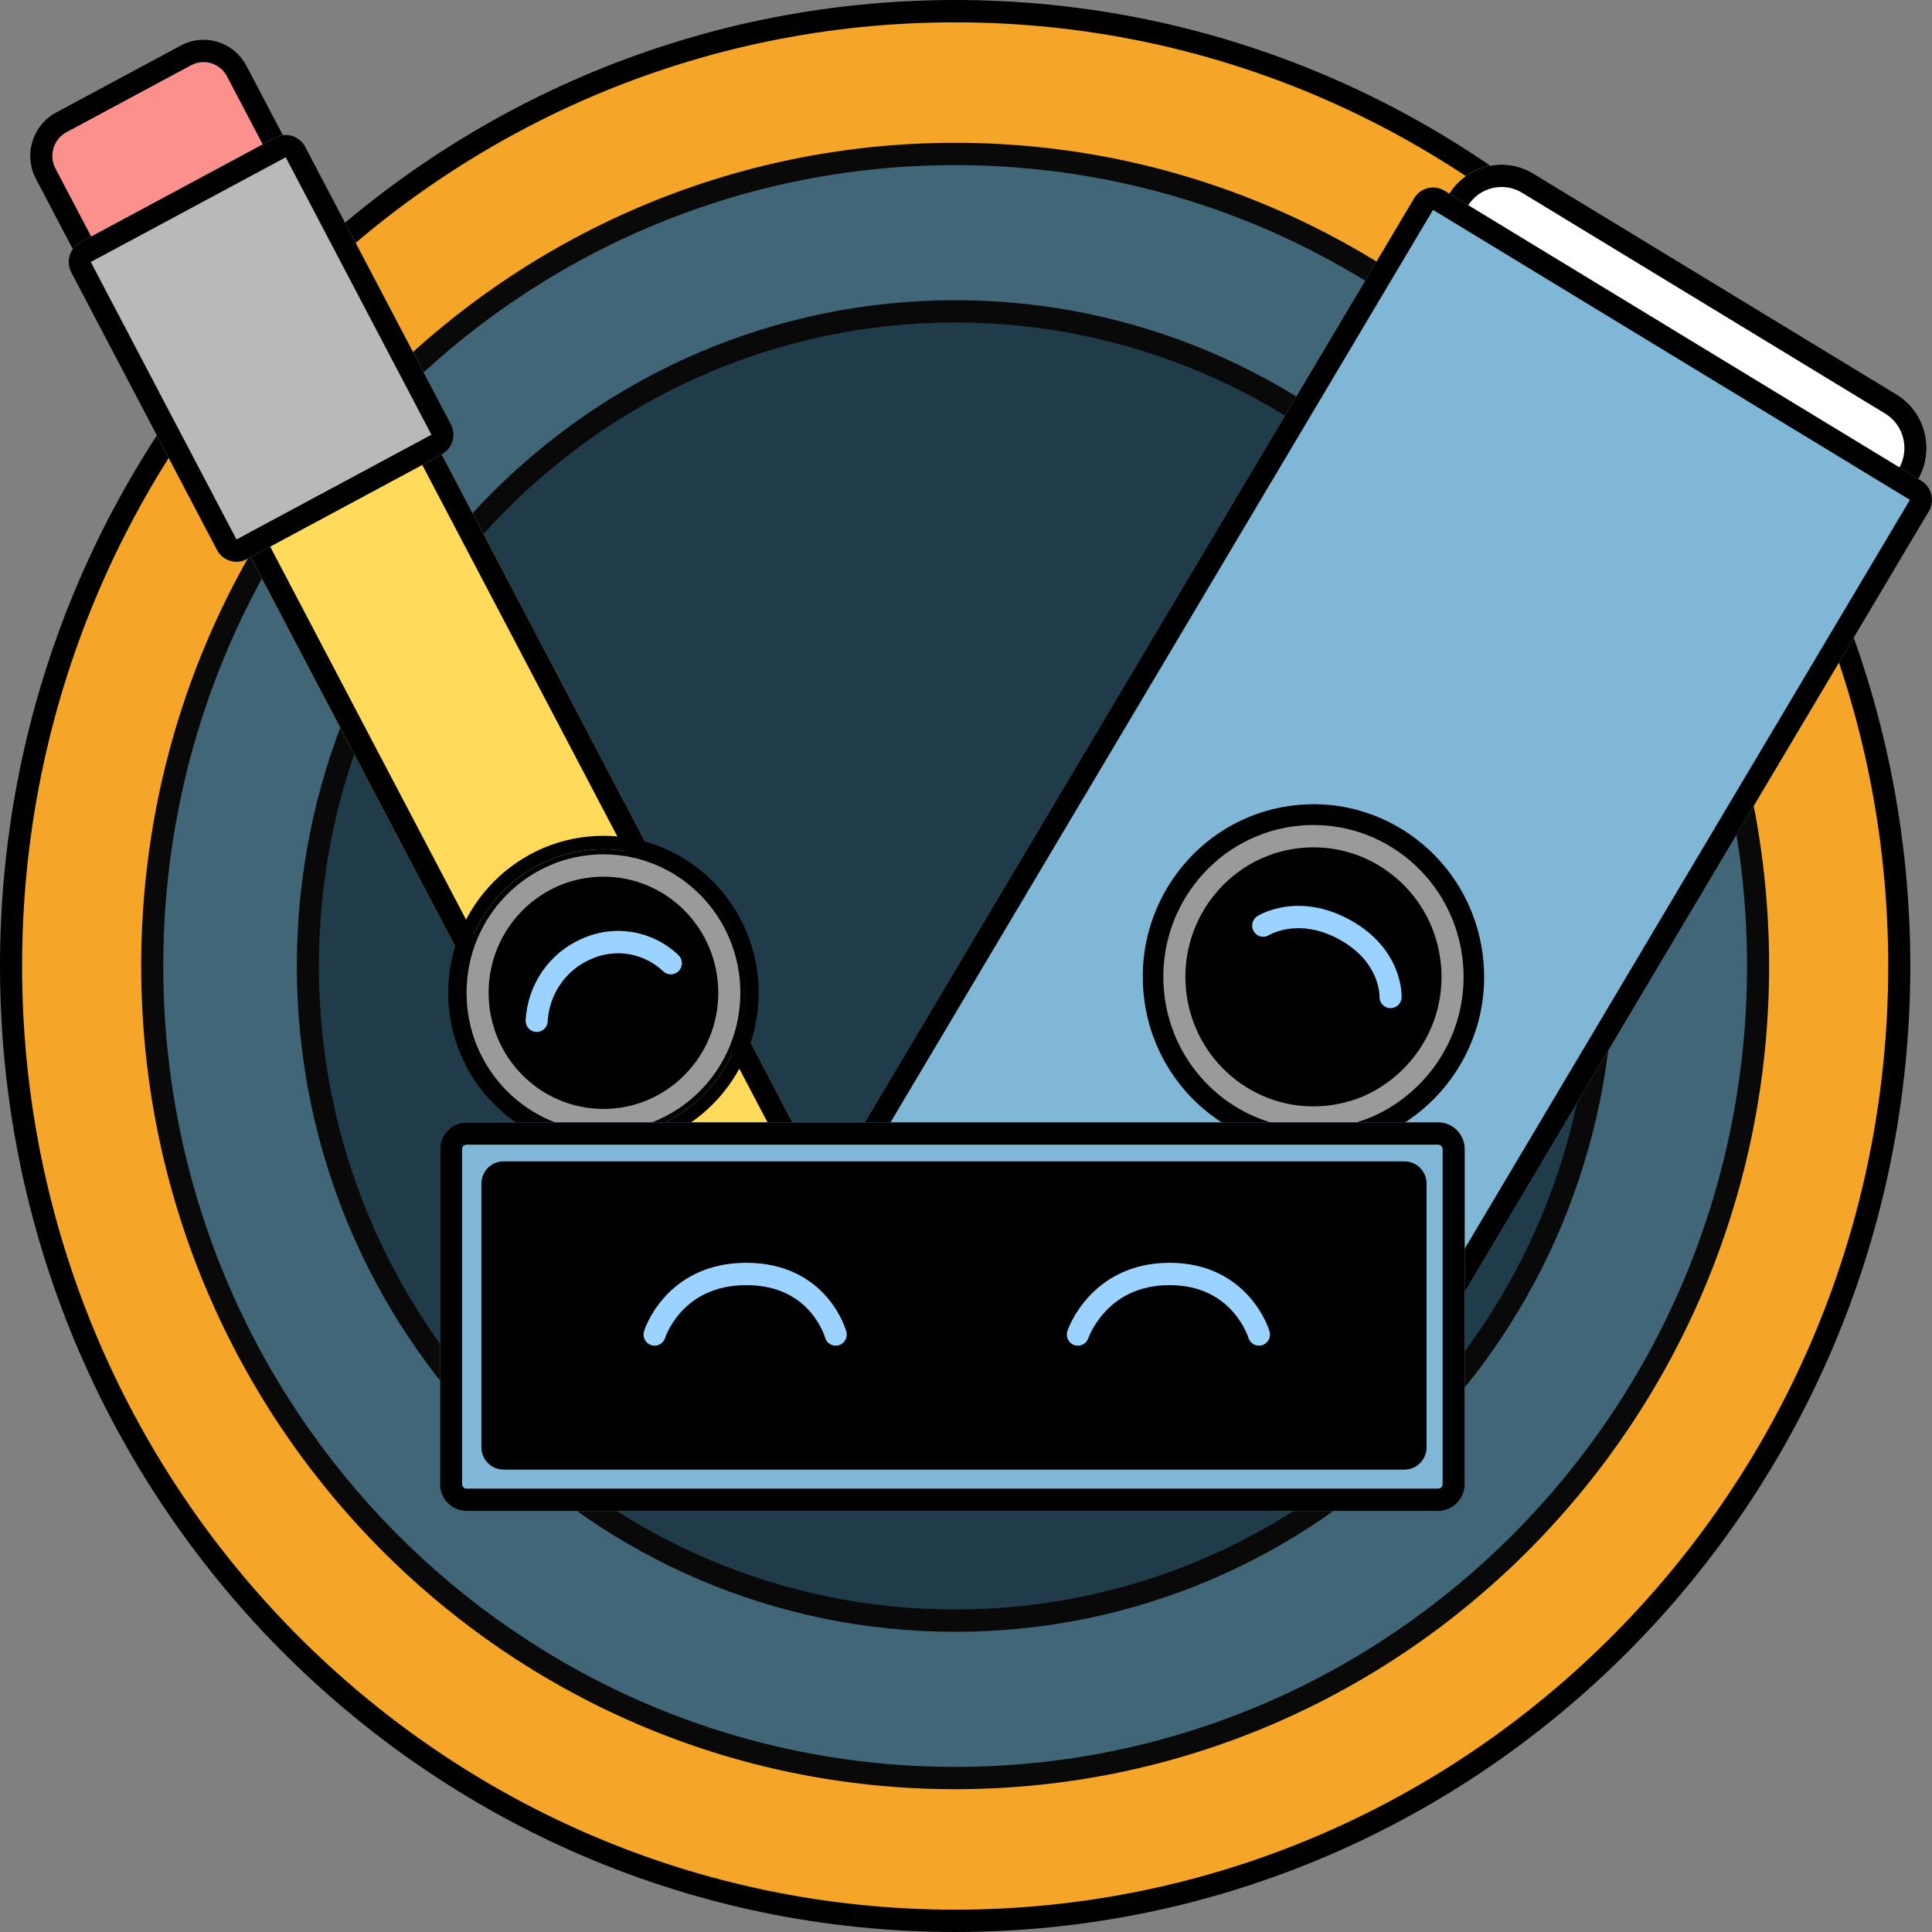
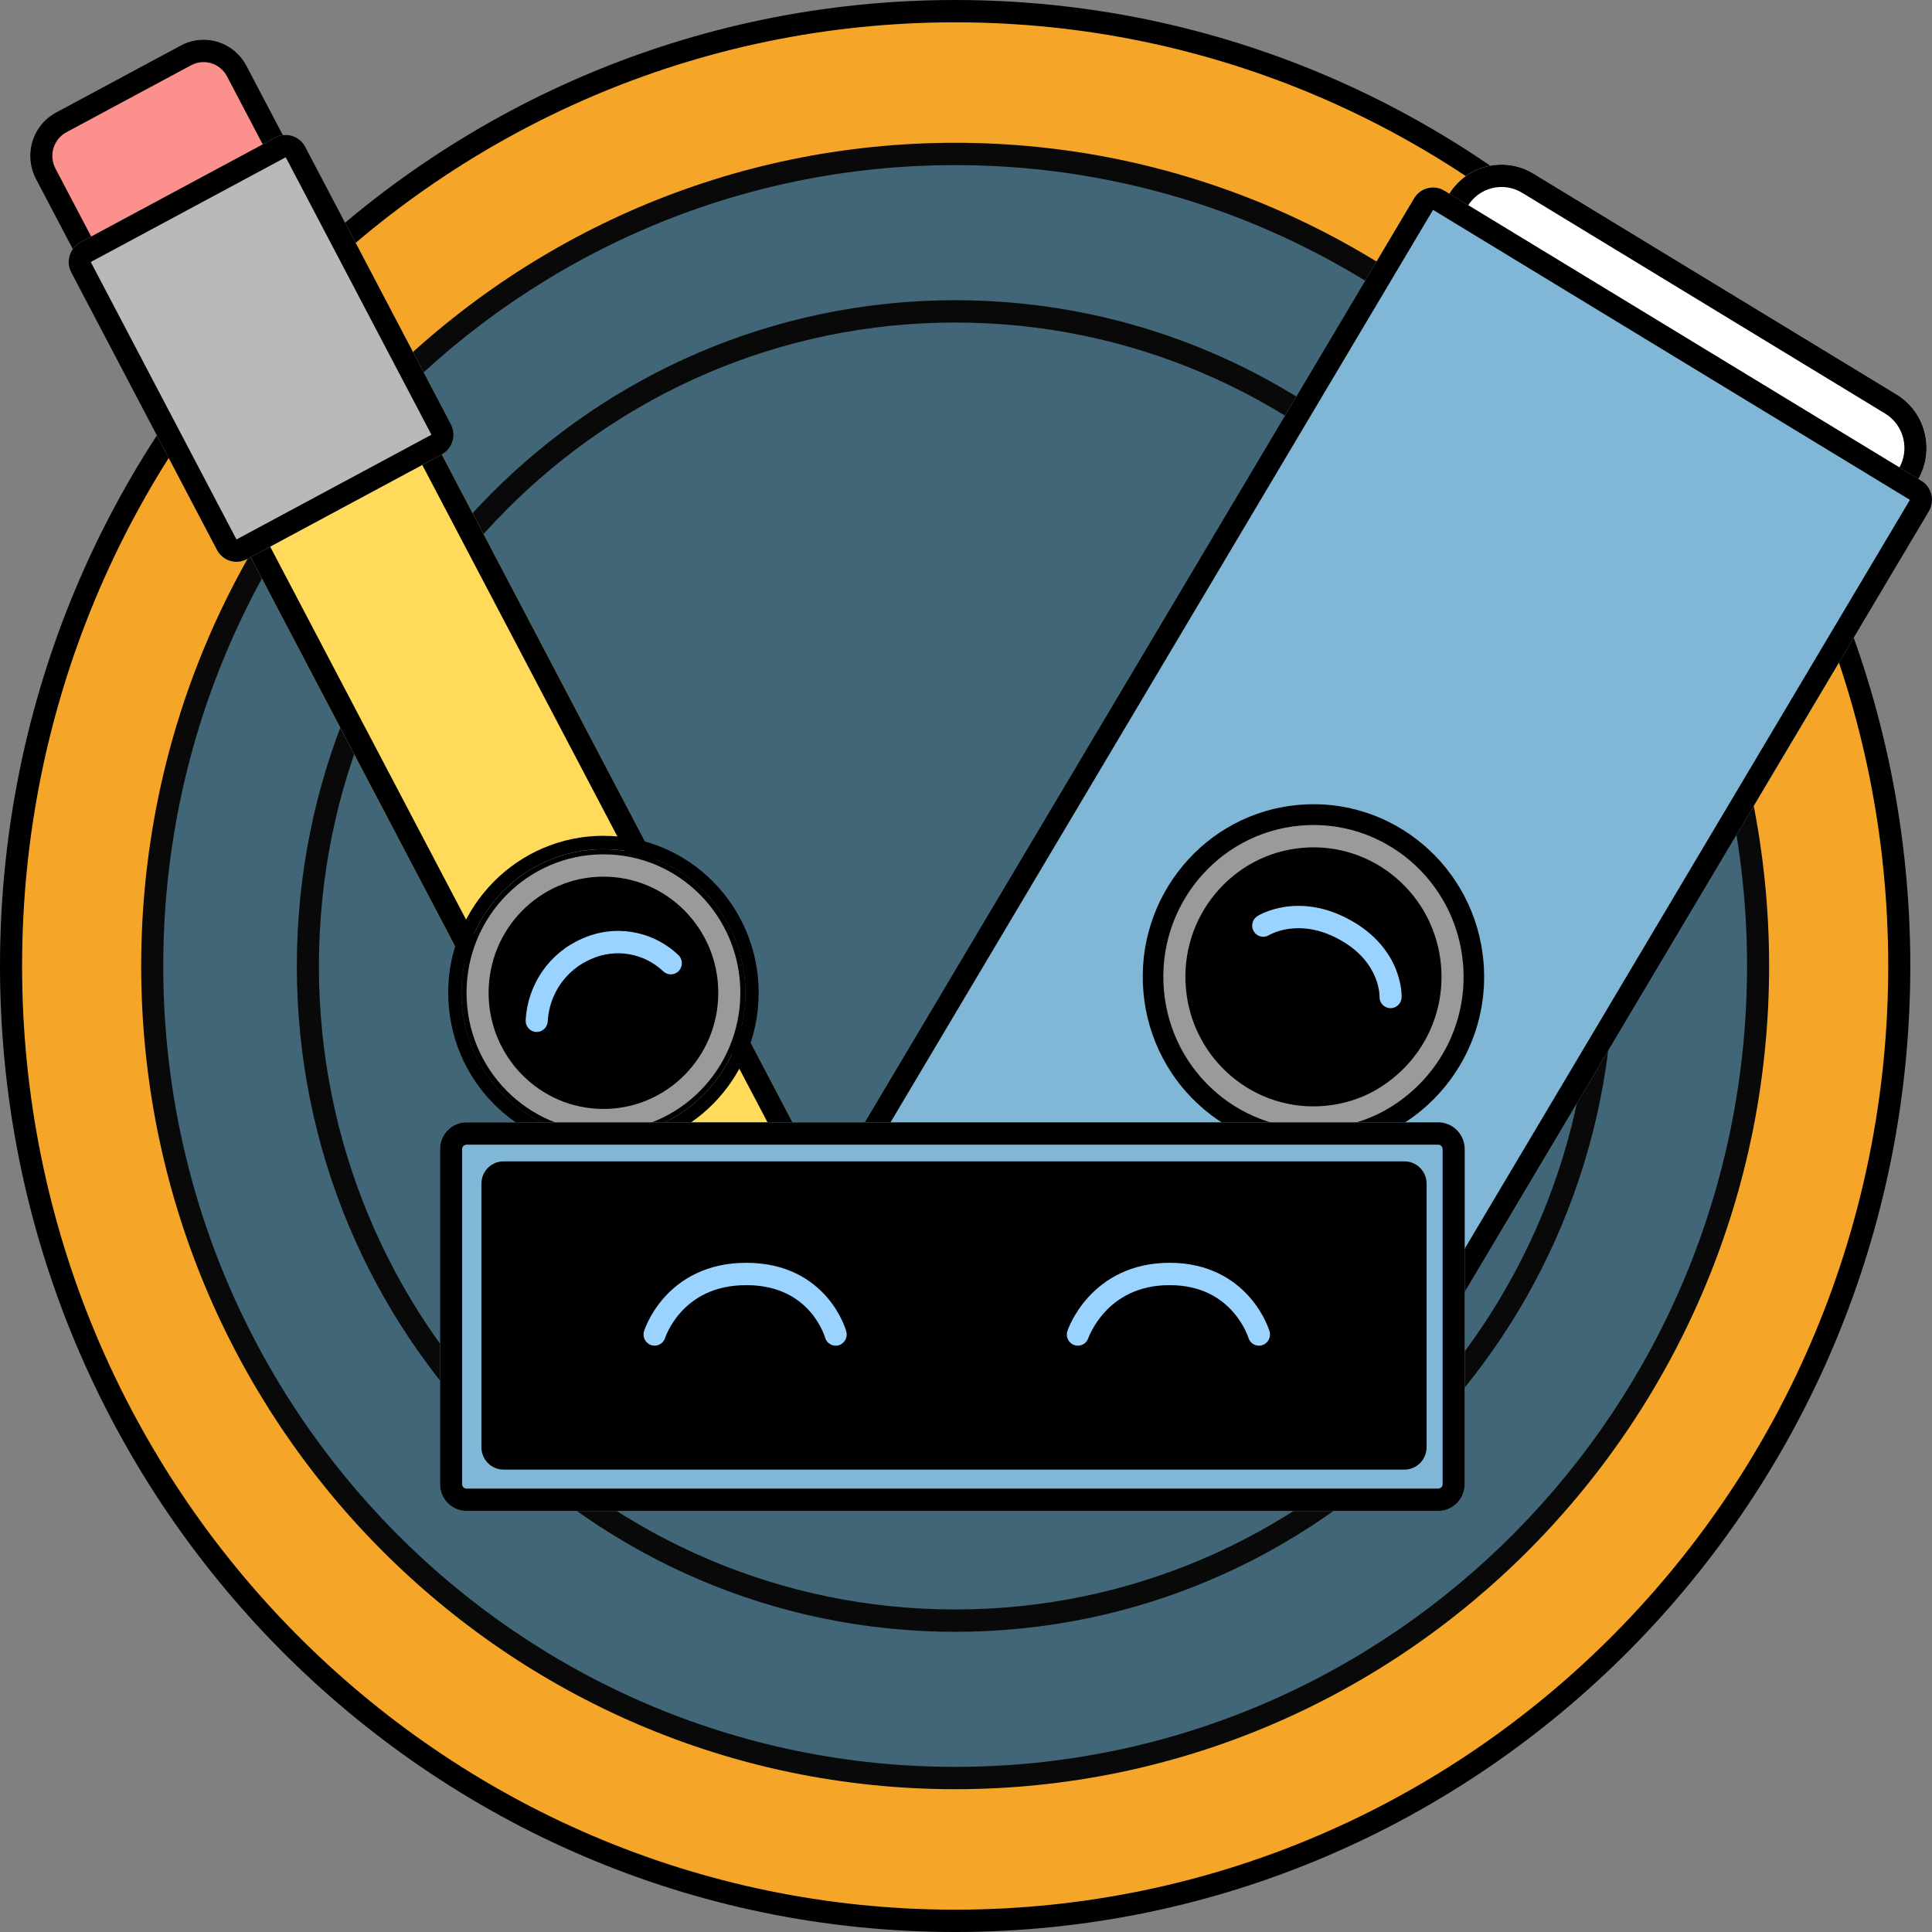
<svg xmlns="http://www.w3.org/2000/svg" width="150" height="150" viewBox="0 0 150 150" fill="none">
  <rect x="0" y="0" width="150" height="150" fill="#808080" stroke="none" />
  <path d="M74.158 149.133C69.185 149.133 64.215 148.626 59.386 147.627C54.68 146.653 50.05 145.199 45.626 143.307C41.282 141.449 37.093 139.149 33.174 136.472C29.293 133.82 25.643 130.774 22.327 127.42C19.01 124.065 15.998 120.374 13.376 116.449C10.729 112.486 8.455 108.249 6.618 103.856C4.747 99.382 3.31 94.7 2.346 89.939C1.358 85.056 0.857 80.029 0.857 75C0.857 69.971 1.358 64.944 2.346 60.06C3.31 55.3 4.747 50.618 6.618 46.144C8.455 41.751 10.729 37.514 13.376 33.551C15.998 29.626 19.01 25.934 22.327 22.58C25.643 19.226 29.293 16.18 33.174 13.528C37.093 10.851 41.282 8.551 45.626 6.693C50.05 4.801 54.68 3.347 59.386 2.373C64.215 1.374 69.185 0.867 74.158 0.867C79.131 0.867 84.101 1.374 88.93 2.373C93.637 3.347 98.266 4.801 102.69 6.693C107.034 8.551 111.223 10.851 115.142 13.528C119.023 16.18 122.673 19.226 125.99 22.58C129.306 25.934 132.318 29.626 134.94 33.551C137.587 37.514 139.861 41.751 141.698 46.144C143.569 50.618 145.007 55.3 145.97 60.06C146.958 64.944 147.459 69.971 147.459 75C147.459 80.029 146.958 85.056 145.97 89.939C145.007 94.7 143.569 99.382 141.698 103.856C139.861 108.249 137.587 112.486 134.94 116.449C132.318 120.374 129.306 124.065 125.99 127.42C122.673 130.774 119.023 133.82 115.142 136.472C111.223 139.149 107.034 141.449 102.69 143.307C98.266 145.199 93.637 146.653 88.93 147.627C84.101 148.626 79.131 149.133 74.158 149.133Z" fill="#F5A528" />
  <path d="M74.158 1.734C34.149 1.734 1.715 34.536 1.715 75C1.715 115.464 34.149 148.266 74.158 148.266C114.167 148.266 146.602 115.464 146.602 75C146.602 34.536 114.167 1.734 74.158 1.734ZM74.158 0C79.189 0 84.216 0.513 89.102 1.524C93.864 2.509 98.548 3.98 103.024 5.895C107.419 7.774 111.657 10.101 115.622 12.81C119.548 15.493 123.24 18.573 126.596 21.967C129.951 25.36 132.997 29.095 135.65 33.066C138.328 37.075 140.629 41.362 142.488 45.806C144.381 50.333 145.835 55.071 146.809 59.887C147.809 64.828 148.316 69.912 148.316 75C148.316 80.088 147.809 85.172 146.809 90.113C145.835 94.93 144.381 99.667 142.488 104.194C140.629 108.638 138.328 112.925 135.65 116.934C132.997 120.905 129.951 124.64 126.596 128.033C123.24 131.426 119.548 134.507 115.622 137.19C111.657 139.899 107.419 142.226 103.024 144.105C98.548 146.02 93.864 147.491 89.102 148.476C84.216 149.487 79.189 150 74.158 150C69.128 150 64.1 149.487 59.214 148.476C54.452 147.491 49.768 146.02 45.292 144.105C40.897 142.226 36.659 139.899 32.694 137.19C28.768 134.507 25.076 131.426 21.72 128.033C18.365 124.64 15.319 120.905 12.666 116.934C9.988 112.925 7.687 108.638 5.828 104.194C3.935 99.667 2.481 94.93 1.507 90.113C0.507 85.172 0 80.088 0 75C0 69.912 0.507 64.828 1.507 59.887C2.481 55.071 3.935 50.333 5.828 45.806C7.687 41.362 9.988 37.075 12.666 33.066C15.319 29.095 18.365 25.36 21.72 21.967C25.076 18.573 28.768 15.493 32.694 12.81C36.659 10.101 40.897 7.774 45.292 5.895C49.768 3.98 54.452 2.509 59.214 1.524C64.1 0.513 69.128 0 74.158 0Z" fill="black" />
  <path d="M74.158 138.047C69.929 138.047 65.702 137.616 61.595 136.766C57.593 135.937 53.655 134.701 49.893 133.092C46.199 131.511 42.636 129.556 39.303 127.279C36.002 125.023 32.898 122.433 30.078 119.581C27.257 116.728 24.696 113.589 22.466 110.25C20.215 106.88 18.281 103.277 16.718 99.541C15.127 95.736 13.905 91.753 13.086 87.705C12.245 83.552 11.819 79.277 11.819 75C11.819 70.723 12.245 66.448 13.086 62.295C13.905 58.246 15.127 54.264 16.718 50.459C18.281 46.723 20.215 43.12 22.466 39.749C24.696 36.411 27.257 33.272 30.078 30.419C32.898 27.567 36.002 24.976 39.303 22.721C42.636 20.444 46.199 18.488 49.893 16.908C53.655 15.299 57.593 14.063 61.595 13.234C65.702 12.384 69.929 11.953 74.158 11.953C78.387 11.953 82.614 12.384 86.721 13.234C90.723 14.063 94.661 15.299 98.423 16.908C102.117 18.488 105.68 20.444 109.013 22.721C112.314 24.976 115.417 27.567 118.238 30.419C121.059 33.272 123.62 36.411 125.85 39.749C128.101 43.12 130.035 46.723 131.598 50.459C133.189 54.264 134.411 58.246 135.23 62.295C136.071 66.448 136.497 70.723 136.497 75C136.497 79.277 136.071 83.552 135.23 87.705C134.411 91.753 133.189 95.736 131.598 99.541C130.035 103.277 128.101 106.88 125.85 110.25C123.62 113.589 121.059 116.728 118.238 119.581C115.417 122.433 112.314 125.023 109.013 127.279C105.68 129.556 102.117 131.511 98.423 133.092C94.661 134.701 90.723 135.937 86.721 136.766C82.614 137.616 78.387 138.047 74.158 138.047Z" fill="#416678" />
  <path d="M74.158 12.82C40.203 12.82 12.676 40.659 12.676 75C12.676 109.341 40.203 137.18 74.158 137.18C108.113 137.18 135.64 109.341 135.64 75C135.64 40.659 108.113 12.82 74.158 12.82ZM74.158 11.086C78.445 11.086 82.729 11.523 86.892 12.385C90.951 13.225 94.943 14.478 98.757 16.11C102.502 17.712 106.114 19.694 109.493 22.003C112.839 24.289 115.985 26.914 118.844 29.806C121.704 32.698 124.3 35.88 126.56 39.264C128.843 42.681 130.803 46.334 132.387 50.121C134.001 53.979 135.24 58.017 136.07 62.121C136.922 66.332 137.354 70.665 137.354 75C137.354 79.335 136.922 83.668 136.07 87.879C135.24 91.983 134.001 96.021 132.387 99.879C130.803 103.666 128.843 107.319 126.56 110.736C124.3 114.12 121.704 117.302 118.844 120.194C115.985 123.085 112.839 125.711 109.493 127.997C106.114 130.305 102.502 132.288 98.757 133.89C94.943 135.522 90.951 136.775 86.892 137.615C82.729 138.477 78.445 138.914 74.158 138.914C69.871 138.914 65.587 138.477 61.424 137.615C57.365 136.775 53.373 135.522 49.559 133.89C45.814 132.288 42.202 130.305 38.823 127.997C35.477 125.711 32.331 123.085 29.472 120.194C26.612 117.302 24.016 114.12 21.756 110.736C19.473 107.319 17.513 103.666 15.929 99.879C14.315 96.021 13.076 91.983 12.246 87.879C11.394 83.668 10.962 79.335 10.962 75C10.962 70.665 11.394 66.332 12.246 62.121C13.076 58.017 14.315 53.979 15.929 50.121C17.513 46.334 19.473 42.681 21.756 39.264C24.016 35.88 26.612 32.698 29.472 29.806C32.331 26.914 35.477 24.289 38.823 22.003C42.202 19.694 45.814 17.712 49.559 16.11C53.373 14.478 57.365 13.225 61.424 12.385C65.587 11.523 69.871 11.086 74.158 11.086Z" fill="#090909" />
-   <path d="M74.158 125.826C70.749 125.826 67.342 125.478 64.031 124.793C60.804 124.125 57.63 123.129 54.596 121.831C51.618 120.557 48.746 118.981 46.059 117.145C43.398 115.327 40.896 113.239 38.622 110.939C36.348 108.64 34.284 106.109 32.486 103.418C30.671 100.701 29.112 97.796 27.853 94.784C26.57 91.716 25.584 88.506 24.924 85.242C24.247 81.894 23.903 78.448 23.903 75C23.903 71.552 24.247 68.106 24.924 64.758C25.584 61.494 26.57 58.284 27.853 55.216C29.112 52.204 30.671 49.3 32.486 46.582C34.284 43.891 36.348 41.361 38.622 39.061C40.896 36.761 43.398 34.673 46.059 32.855C48.746 31.019 51.618 29.443 54.596 28.169C57.63 26.871 60.804 25.875 64.031 25.207C67.342 24.522 70.749 24.174 74.158 24.174C77.567 24.174 80.975 24.522 84.285 25.207C87.513 25.875 90.687 26.871 93.72 28.169C96.698 29.443 99.57 31.019 102.257 32.855C104.918 34.673 107.42 36.761 109.694 39.061C111.968 41.361 114.032 43.891 115.83 46.582C117.645 49.3 119.204 52.204 120.464 55.216C121.747 58.284 122.732 61.494 123.392 64.758C124.07 68.106 124.413 71.552 124.413 75C124.413 78.448 124.07 81.894 123.392 85.242C122.732 88.506 121.747 91.716 120.464 94.784C119.204 97.796 117.645 100.701 115.83 103.418C114.032 106.109 111.968 108.64 109.694 110.939C107.42 113.239 104.918 115.327 102.257 117.145C99.57 118.981 96.698 120.557 93.72 121.831C90.687 123.129 87.513 124.125 84.285 124.793C80.975 125.478 77.567 125.826 74.158 125.826Z" fill="#203C4A" />
  <path d="M74.158 25.041C46.876 25.041 24.76 47.409 24.76 75C24.76 102.592 46.876 124.959 74.158 124.959C101.44 124.959 123.556 102.592 123.556 75C123.556 47.409 101.44 25.041 74.158 25.041ZM74.158 23.307C77.625 23.307 81.09 23.661 84.457 24.358C87.74 25.037 90.969 26.05 94.054 27.37C97.083 28.666 100.004 30.27 102.737 32.137C105.443 33.986 107.988 36.109 110.3 38.448C112.613 40.787 114.712 43.36 116.54 46.097C118.386 48.861 119.972 51.815 121.253 54.878C122.558 57.999 123.561 61.264 124.232 64.584C124.921 67.99 125.271 71.494 125.271 75C125.271 78.506 124.921 82.011 124.232 85.416C123.561 88.736 122.558 92.001 121.253 95.122C119.972 98.185 118.386 101.14 116.54 103.903C114.712 106.64 112.613 109.214 110.3 111.552C107.988 113.891 105.443 116.015 102.737 117.864C100.004 119.731 97.083 121.334 94.054 122.63C90.969 123.95 87.74 124.963 84.457 125.643C81.09 126.34 77.625 126.693 74.158 126.693C70.691 126.693 67.226 126.34 63.859 125.643C60.577 124.963 57.348 123.95 54.262 122.63C51.233 121.334 48.312 119.731 45.58 117.864C42.873 116.015 40.329 113.891 38.016 111.552C35.704 109.214 33.604 106.64 31.776 103.903C29.93 101.14 28.344 98.185 27.063 95.122C25.758 92.001 24.756 88.736 24.084 85.416C23.395 82.011 23.046 78.506 23.046 75C23.046 71.494 23.395 67.99 24.084 64.584C24.756 61.264 25.758 57.999 27.063 54.878C28.344 51.815 29.93 48.861 31.776 46.097C33.604 43.36 35.704 40.787 38.016 38.448C40.329 36.109 42.873 33.986 45.58 32.137C48.312 30.27 51.233 28.666 54.262 27.37C57.348 26.05 60.577 25.037 63.859 24.358C67.226 23.661 70.691 23.307 74.158 23.307Z" fill="#090909" />
  <path d="M147.247 30.624L119.052 13.478C116.78 12.096 113.831 12.839 112.465 15.136L78.187 72.79C76.821 75.088 77.555 78.071 79.827 79.452L108.022 96.598C110.294 97.98 113.243 97.237 114.609 94.94L148.887 37.286C150.253 34.988 149.519 32.005 147.247 30.624Z" fill="white" />
  <path fill-rule="evenodd" clip-rule="evenodd" d="M118.169 14.963C116.708 14.075 114.812 14.553 113.934 16.03L79.656 73.683C78.778 75.161 79.25 77.078 80.71 77.966L108.905 95.112C110.366 96.001 112.262 95.523 113.14 94.046L147.418 36.392C148.296 34.915 147.824 32.998 146.364 32.11L118.169 14.963ZM112.465 15.136C113.831 12.839 116.78 12.096 119.052 13.478L147.247 30.624C149.519 32.005 150.253 34.988 148.887 37.286L114.609 94.94C113.243 97.237 110.294 97.98 108.022 96.598L79.827 79.452C77.555 78.071 76.821 75.088 78.187 72.79L112.465 15.136Z" fill="black" />
  <path d="M149.169 37.323L112.144 14.807C111.333 14.314 110.279 14.579 109.791 15.4L64.912 90.884C64.424 91.705 64.686 92.77 65.498 93.264L102.523 115.779C103.334 116.273 104.387 116.008 104.875 115.187L149.755 39.702C150.243 38.882 149.98 37.816 149.169 37.323Z" fill="#80B7D6" />
  <path fill-rule="evenodd" clip-rule="evenodd" d="M109.791 15.4C110.279 14.579 111.333 14.314 112.144 14.807L149.169 37.323C149.98 37.816 150.243 38.882 149.755 39.702L104.875 115.187C104.387 116.008 103.334 116.273 102.523 115.779L65.498 93.264C64.686 92.77 64.424 91.705 64.912 90.884L109.791 15.4ZM148.285 38.809L111.261 16.293L66.381 91.778L103.406 114.294L148.285 38.809Z" fill="black" />
  <path d="M103.129 89.195C101.347 89.353 99.588 89.152 97.9 88.6C96.269 88.066 94.774 87.228 93.456 86.109C92.138 84.99 91.062 83.646 90.26 82.115C89.429 80.529 88.929 78.812 88.774 77.009C88.618 75.207 88.816 73.427 89.362 71.72C89.89 70.071 90.719 68.559 91.825 67.226C92.931 65.893 94.26 64.805 95.774 63.994C97.342 63.154 99.041 62.648 100.823 62.491C102.605 62.333 104.364 62.533 106.053 63.086C107.683 63.62 109.178 64.458 110.496 65.577C111.814 66.696 112.89 68.04 113.692 69.571C114.523 71.156 115.023 72.874 115.178 74.677C115.406 77.314 114.865 79.93 113.613 82.242C112.39 84.502 110.55 86.365 108.292 87.63C106.757 88.491 104.971 89.033 103.129 89.195Z" fill="black" />
  <path d="M101.111 65.826C99.773 65.944 98.499 66.323 97.324 66.953C96.189 67.562 95.192 68.378 94.361 69.379C93.53 70.38 92.908 71.514 92.513 72.751C92.103 74.03 91.955 75.365 92.072 76.718C92.188 78.071 92.563 79.36 93.186 80.548C93.788 81.697 94.595 82.705 95.584 83.545C96.574 84.385 97.696 85.014 98.919 85.414C100.184 85.828 101.504 85.978 102.841 85.86C104.224 85.738 105.557 85.336 106.697 84.696C108.401 83.741 109.788 82.338 110.709 80.637C111.646 78.906 112.052 76.946 111.881 74.968C111.764 73.615 111.389 72.326 110.767 71.138C110.165 69.99 109.358 68.981 108.368 68.141C107.378 67.301 106.257 66.672 105.034 66.272C103.769 65.858 102.449 65.708 101.111 65.826ZM100.962 64.099C107.375 63.532 113.028 68.331 113.589 74.817C114.002 79.604 111.526 83.972 107.528 86.213C106.237 86.937 104.671 87.439 102.991 87.587C96.577 88.154 90.924 83.355 90.364 76.869C89.804 70.383 94.549 64.665 100.962 64.099Z" fill="#9A9A9A" />
  <path fill-rule="evenodd" clip-rule="evenodd" d="M106.783 75.897C106.43 75.022 105.677 73.879 104.025 72.961C102.369 72.041 100.97 71.979 100.006 72.125C99.519 72.198 99.134 72.326 98.877 72.432C98.749 72.485 98.654 72.532 98.595 72.563C98.566 72.579 98.545 72.591 98.534 72.597C98.53 72.599 98.527 72.601 98.526 72.602C98.125 72.852 97.6 72.728 97.35 72.324C97.098 71.918 97.22 71.383 97.621 71.129L98.076 71.864C97.621 71.129 97.622 71.129 97.622 71.129L97.623 71.128L97.625 71.127L97.63 71.124L97.642 71.116C97.652 71.11 97.665 71.103 97.68 71.094C97.71 71.076 97.751 71.053 97.802 71.026C97.905 70.972 98.048 70.902 98.23 70.827C98.592 70.677 99.11 70.507 99.754 70.41C101.052 70.214 102.835 70.322 104.85 71.442C106.87 72.564 107.879 74.025 108.371 75.243C108.613 75.844 108.726 76.377 108.778 76.766C108.804 76.961 108.814 77.121 108.818 77.238C108.82 77.296 108.821 77.343 108.82 77.379C108.82 77.397 108.82 77.411 108.82 77.423L108.819 77.438L108.819 77.444L108.819 77.447L108.819 77.448C108.819 77.448 108.819 77.449 107.98 77.409L108.819 77.449C108.797 77.927 108.395 78.296 107.923 78.274C107.452 78.252 107.088 77.85 107.106 77.374C107.106 77.373 107.106 77.37 107.106 77.366C107.106 77.354 107.106 77.331 107.105 77.299C107.103 77.234 107.096 77.131 107.079 76.997C107.043 76.729 106.963 76.342 106.783 75.897Z" fill="#9AD3FF" />
  <path d="M26.384 23.91L14.575 30.253C13.739 30.702 13.421 31.752 13.865 32.597L47.477 96.599C47.922 97.445 48.959 97.766 49.795 97.317L61.604 90.974C62.441 90.525 62.758 89.475 62.314 88.629L28.702 24.628C28.258 23.782 27.22 23.461 26.384 23.91Z" fill="#FFDA5B" />
  <path fill-rule="evenodd" clip-rule="evenodd" d="M13.865 32.597C13.421 31.752 13.739 30.702 14.575 30.253L26.384 23.91C27.22 23.461 28.258 23.782 28.702 24.628L62.314 88.629C62.758 89.475 62.441 90.525 61.604 90.974L49.795 97.317C48.959 97.766 47.922 97.445 47.477 96.599L13.865 32.597ZM27.188 25.441L15.379 31.784L48.991 95.786L60.8 89.443L27.188 25.441Z" fill="black" />
  <path d="M4.351 8.736L14.038 3.532C14.921 3.057 15.955 2.957 16.911 3.253C17.867 3.55 18.668 4.218 19.137 5.111L22.409 11.341C22.878 12.235 22.977 13.28 22.685 14.247C22.392 15.214 21.731 16.024 20.848 16.499L11.161 21.703C10.277 22.177 9.244 22.277 8.287 21.981C7.331 21.685 6.53 21.017 6.061 20.123L2.789 13.893C2.32 13 2.221 11.955 2.514 10.987C2.806 10.02 3.467 9.21 4.351 8.736Z" fill="#FC908C" />
  <path d="M5.155 10.267C4.673 10.526 4.313 10.968 4.154 11.495C3.994 12.023 4.048 12.593 4.303 13.08L7.575 19.31C7.831 19.797 8.268 20.161 8.789 20.322C9.311 20.484 9.874 20.43 10.356 20.171L20.044 14.968C20.525 14.708 20.885 14.267 21.045 13.739C21.204 13.212 21.151 12.642 20.895 12.155L17.623 5.925C17.367 5.438 16.93 5.074 16.409 4.912C15.887 4.751 15.324 4.805 14.842 5.063L5.155 10.267ZM4.351 8.736L14.038 3.532C14.921 3.057 15.955 2.957 16.911 3.253C17.867 3.55 18.668 4.218 19.137 5.111L22.409 11.341C22.878 12.235 22.977 13.28 22.685 14.247C22.392 15.214 21.731 16.024 20.848 16.499L11.161 21.703C10.277 22.177 9.244 22.277 8.287 21.981C7.331 21.685 6.53 21.017 6.061 20.123L2.789 13.893C2.32 13 2.221 11.955 2.514 10.987C2.806 10.02 3.467 9.21 4.351 8.736Z" fill="black" />
  <path d="M21.38 10.68L6.243 18.811C5.407 19.26 5.089 20.31 5.533 21.155L16.846 42.697C17.29 43.542 18.328 43.864 19.164 43.415L34.301 35.283C35.138 34.834 35.455 33.784 35.011 32.939L23.698 11.398C23.254 10.552 22.216 10.23 21.38 10.68Z" fill="#B9B9B9" />
  <path d="M7.047 20.342L18.36 41.883L33.497 33.752L22.184 12.211L7.047 20.342ZM6.243 18.811L21.38 10.68C21.782 10.464 22.251 10.418 22.686 10.553C23.121 10.688 23.485 10.991 23.698 11.398L35.011 32.939C35.225 33.345 35.27 33.82 35.136 34.26C35.003 34.699 34.703 35.068 34.301 35.283L19.164 43.415C18.762 43.63 18.293 43.676 17.858 43.541C17.423 43.407 17.059 43.103 16.846 42.697L5.533 21.155C5.32 20.749 5.275 20.274 5.408 19.834C5.541 19.395 5.841 19.027 6.243 18.811Z" fill="black" />
  <path d="M46.851 88.23C52.939 88.23 57.874 83.238 57.874 77.081C57.874 70.924 52.939 65.932 46.851 65.932C40.763 65.932 35.827 70.924 35.827 77.081C35.827 83.238 40.763 88.23 46.851 88.23Z" fill="black" />
  <path fill-rule="evenodd" clip-rule="evenodd" d="M46.851 65.932C40.763 65.932 35.827 70.924 35.827 77.081C35.827 83.238 40.763 88.23 46.851 88.23C52.939 88.23 57.874 83.238 57.874 77.081C57.874 70.924 52.939 65.932 46.851 65.932ZM34.799 77.081C34.799 70.349 40.195 64.892 46.851 64.892C53.507 64.892 58.903 70.349 58.903 77.081C58.903 83.813 53.507 89.27 46.851 89.27C40.195 89.27 34.799 83.813 34.799 77.081Z" fill="black" />
  <path fill-rule="evenodd" clip-rule="evenodd" d="M46.851 68.064C41.927 68.064 37.935 72.101 37.935 77.081C37.935 82.061 41.927 86.098 46.851 86.098C51.775 86.098 55.767 82.061 55.767 77.081C55.767 72.101 51.775 68.064 46.851 68.064ZM36.221 77.081C36.221 71.143 40.98 66.33 46.851 66.33C52.722 66.33 57.481 71.143 57.481 77.081C57.481 83.018 52.722 87.832 46.851 87.832C40.98 87.832 36.221 83.018 36.221 77.081Z" fill="#9A9A9A" />
  <path fill-rule="evenodd" clip-rule="evenodd" d="M48.839 74.084C47.843 73.914 46.82 74.045 45.897 74.46L45.89 74.464L45.882 74.467C44.931 74.874 44.112 75.543 43.519 76.397C42.925 77.252 42.581 78.258 42.525 79.301C42.499 79.78 42.095 80.147 41.622 80.121C41.149 80.095 40.786 79.686 40.812 79.208C40.885 77.84 41.336 76.521 42.115 75.4C42.892 74.282 43.963 73.406 45.207 72.872C46.436 72.32 47.798 72.147 49.125 72.373C50.454 72.6 51.687 73.218 52.67 74.15C53.016 74.478 53.033 75.026 52.709 75.376C52.385 75.725 51.842 75.743 51.497 75.415C50.76 74.717 49.835 74.254 48.839 74.084Z" fill="#9AD3FF" />
  <path d="M36.221 87.138H111.661C112.207 87.138 112.73 87.357 113.116 87.748C113.502 88.138 113.719 88.667 113.719 89.219V115.229C113.719 115.781 113.502 116.31 113.116 116.701C112.73 117.091 112.207 117.31 111.661 117.31H36.221C35.675 117.31 35.152 117.091 34.766 116.701C34.38 116.31 34.163 115.781 34.163 115.229V89.219C34.163 88.667 34.38 88.138 34.766 87.748C35.152 87.357 35.675 87.138 36.221 87.138Z" fill="#80B7D6" />
  <path d="M36.221 88.872C36.13 88.872 36.043 88.909 35.978 88.974C35.914 89.039 35.878 89.127 35.878 89.219V115.229C35.878 115.321 35.914 115.409 35.978 115.474C36.043 115.54 36.13 115.576 36.221 115.576H111.661C111.752 115.576 111.839 115.54 111.904 115.474C111.968 115.409 112.004 115.321 112.004 115.229V89.219C112.004 89.127 111.968 89.039 111.904 88.974C111.839 88.909 111.752 88.872 111.661 88.872H36.221ZM36.221 87.138H111.661C112.207 87.138 112.73 87.357 113.116 87.748C113.502 88.138 113.719 88.667 113.719 89.219V115.229C113.719 115.781 113.502 116.31 113.116 116.701C112.73 117.091 112.207 117.31 111.661 117.31H36.221C35.675 117.31 35.152 117.091 34.766 116.701C34.38 116.31 34.163 115.781 34.163 115.229V89.219C34.163 88.667 34.38 88.138 34.766 87.748C35.152 87.357 35.675 87.138 36.221 87.138Z" fill="black" />
  <path d="M37.377 91.903C37.377 90.945 38.145 90.169 39.092 90.169H109.046C109.993 90.169 110.76 90.945 110.76 91.903V112.365C110.76 113.322 109.993 114.099 109.046 114.099H39.092C38.145 114.099 37.377 113.322 37.377 112.365V91.903Z" fill="black" />
  <path fill-rule="evenodd" clip-rule="evenodd" d="M84.497 103.891C84.345 104.343 83.86 104.586 83.412 104.433C82.963 104.28 82.722 103.788 82.873 103.334L83.686 103.611C82.873 103.334 82.874 103.333 82.874 103.333L82.874 103.332L82.875 103.33L82.877 103.324L82.883 103.307C82.888 103.293 82.894 103.275 82.903 103.253C82.919 103.208 82.943 103.147 82.974 103.072C83.037 102.922 83.131 102.714 83.262 102.467C83.522 101.976 83.933 101.323 84.537 100.669C85.759 99.347 87.756 98.044 90.805 98.044C93.857 98.044 95.815 99.349 96.996 100.683C97.579 101.34 97.966 101.997 98.209 102.491C98.331 102.738 98.418 102.947 98.475 103.099C98.504 103.174 98.525 103.236 98.54 103.281C98.548 103.303 98.554 103.321 98.558 103.335L98.564 103.353L98.565 103.359L98.566 103.362C98.566 103.362 98.567 103.363 97.745 103.611L98.567 103.363C98.702 103.822 98.444 104.305 97.99 104.442C97.538 104.579 97.061 104.319 96.925 103.863C96.925 103.863 96.924 103.861 96.924 103.86C96.923 103.856 96.92 103.848 96.916 103.836C96.908 103.812 96.894 103.773 96.874 103.72C96.834 103.614 96.769 103.456 96.674 103.263C96.484 102.876 96.177 102.357 95.719 101.84C94.818 100.823 93.306 99.778 90.805 99.778C88.302 99.778 86.739 100.825 85.79 101.853C85.308 102.374 84.98 102.897 84.773 103.287C84.67 103.481 84.598 103.64 84.554 103.747C84.531 103.8 84.516 103.84 84.507 103.864C84.502 103.877 84.499 103.885 84.498 103.889C84.498 103.89 84.497 103.891 84.497 103.891Z" fill="#9AD3FF" />
  <path fill-rule="evenodd" clip-rule="evenodd" d="M51.64 103.873C51.497 104.328 51.018 104.581 50.567 104.439C50.115 104.296 49.863 103.81 50.004 103.353L50.822 103.611C50.004 103.353 50.005 103.352 50.005 103.352L50.005 103.351L50.006 103.348L50.008 103.342L50.013 103.325C50.018 103.311 50.024 103.292 50.032 103.27C50.047 103.225 50.07 103.164 50.1 103.088C50.16 102.936 50.25 102.727 50.376 102.48C50.628 101.986 51.028 101.33 51.627 100.673C52.84 99.343 54.84 98.044 57.942 98.044C61.047 98.044 63.008 99.345 64.18 100.687C64.757 101.348 65.134 102.007 65.368 102.504C65.486 102.753 65.568 102.963 65.623 103.115C65.65 103.191 65.67 103.253 65.684 103.299C65.691 103.321 65.697 103.34 65.701 103.354L65.706 103.372L65.707 103.378L65.709 103.381C65.709 103.381 65.709 103.382 64.882 103.611L65.709 103.382C65.834 103.844 65.565 104.321 65.108 104.448C64.653 104.574 64.183 104.303 64.056 103.844L64.055 103.842L64.056 103.843L64.056 103.844L64.056 103.844L64.055 103.842C64.055 103.838 64.052 103.83 64.048 103.818C64.041 103.795 64.028 103.756 64.01 103.704C63.972 103.599 63.911 103.442 63.821 103.25C63.639 102.865 63.344 102.349 62.895 101.835C62.014 100.826 60.505 99.778 57.942 99.778C55.377 99.778 53.817 100.829 52.887 101.849C52.414 102.367 52.097 102.887 51.9 103.274C51.801 103.467 51.734 103.625 51.692 103.731C51.671 103.784 51.657 103.823 51.649 103.847C51.644 103.859 51.642 103.867 51.641 103.871C51.64 103.872 51.64 103.873 51.64 103.873Z" fill="#9AD3FF" />
</svg>